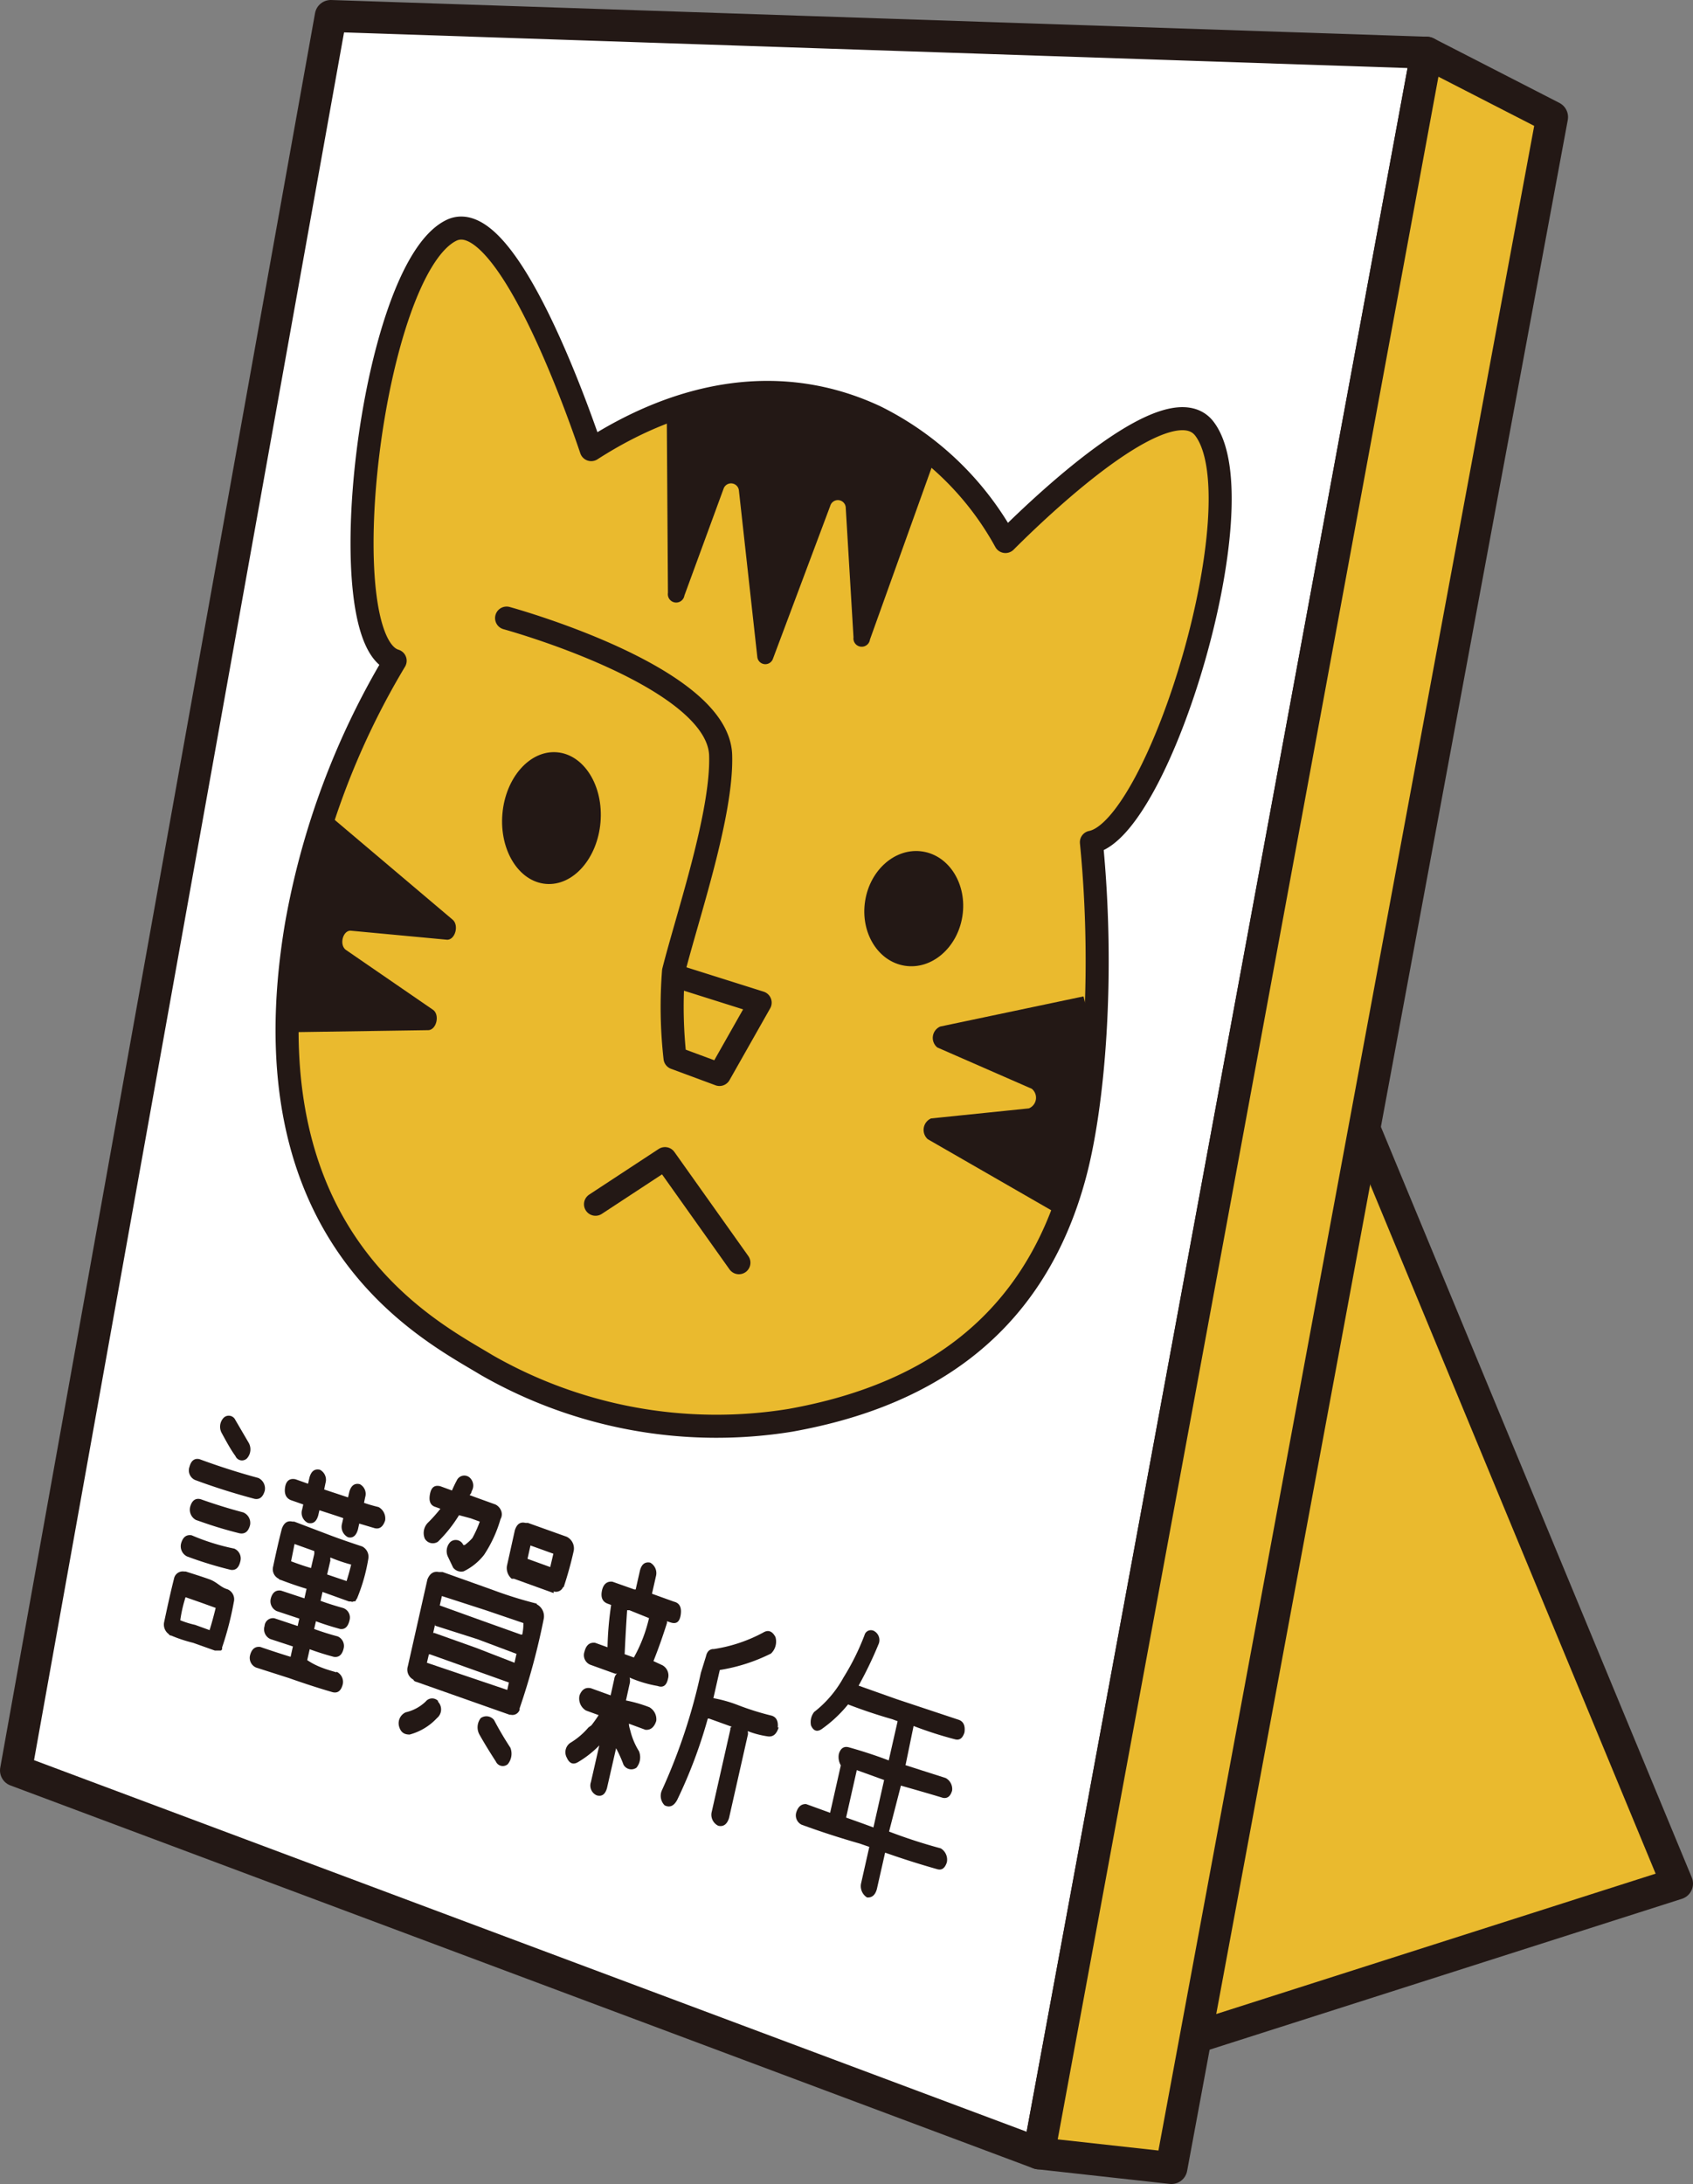
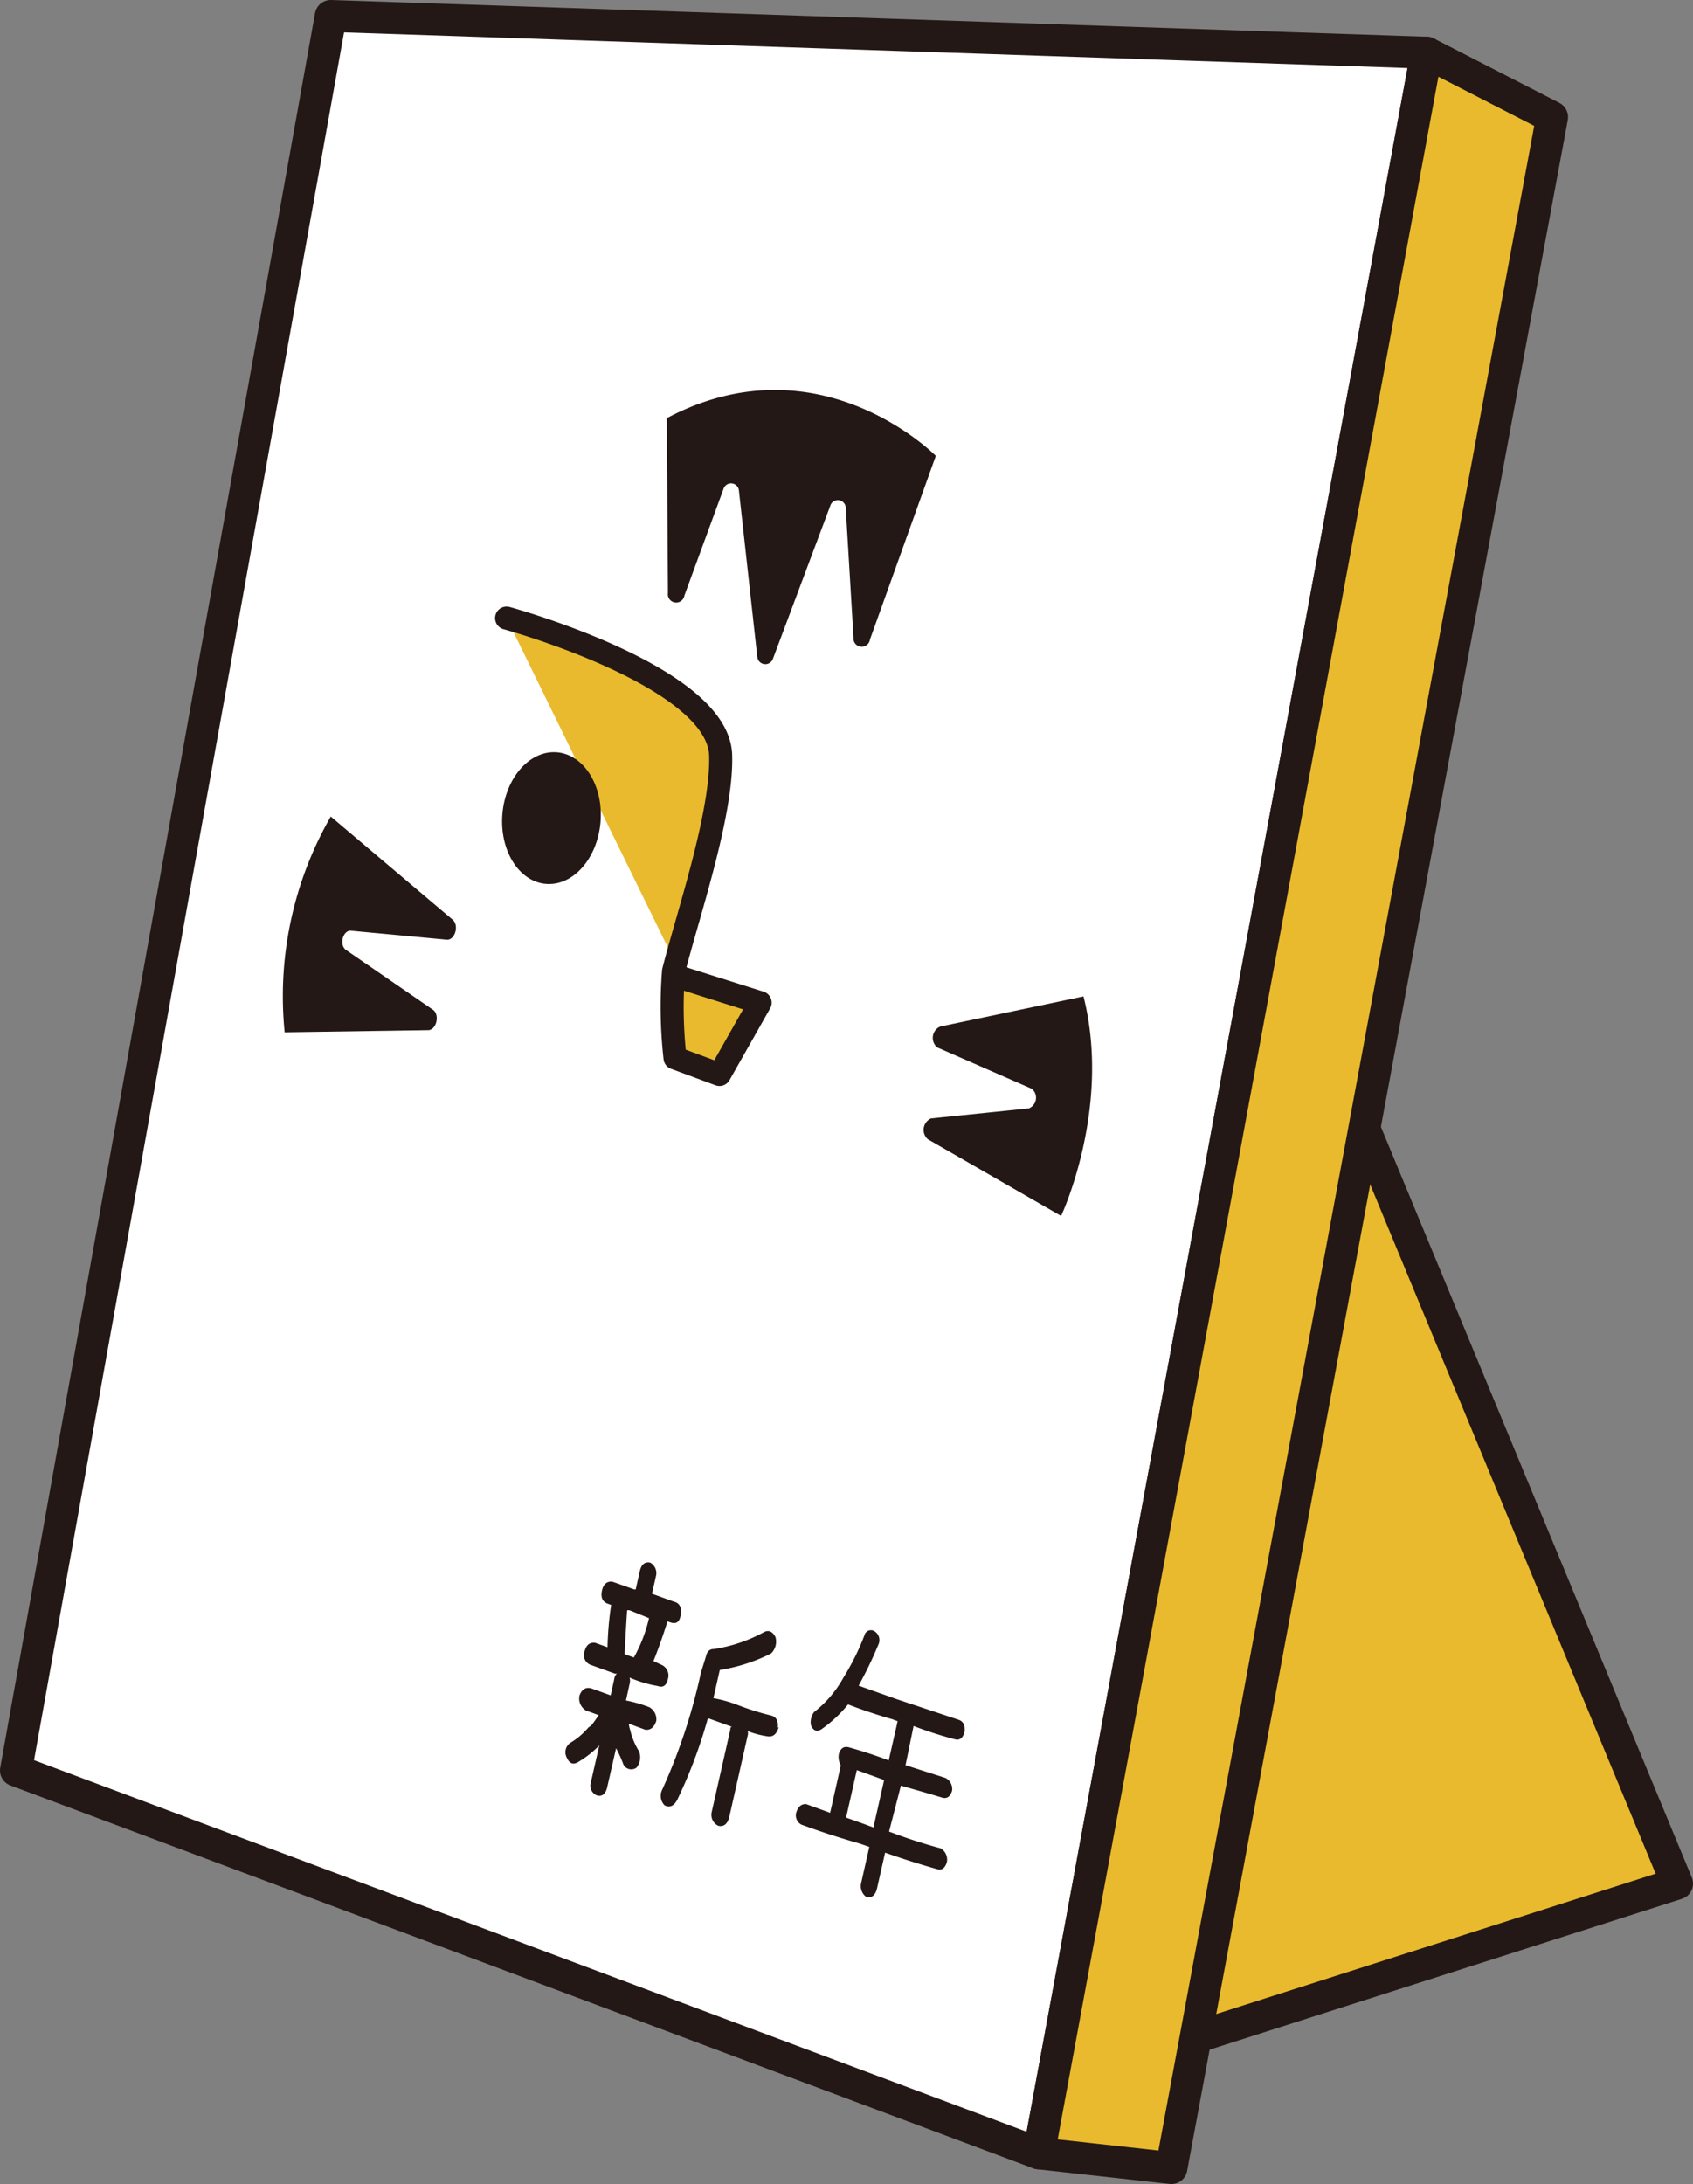
<svg xmlns="http://www.w3.org/2000/svg" viewBox="0 0 102.83 132.61">
  <rect x="0" y="0" width="102.83" height="132.61" fill="#808080" stroke="none" />
  <defs>
    <style>.cls-1,.cls-3{fill:#eaba2e;}.cls-1,.cls-2,.cls-3{stroke:#231815;stroke-linecap:round;stroke-linejoin:round;}.cls-1,.cls-2{stroke-width:1.94px;}.cls-2{fill:#fff;}.cls-3{stroke-width:1.4px;}.cls-4{fill:#231815;}</style>
  </defs>
  <g id="レイヤー_2" data-name="レイヤー 2">
    <g id="レイヤー_1-2" data-name="レイヤー 1">
      <polyline class="cls-1" points="82.38 67.35 101.86 114.37 71.36 124.11" />
      <polygon class="cls-2" points="20.09 0.97 86.65 3.2 63.1 130.75 0.97 107.5 20.09 0.97" />
      <polygon class="cls-1" points="94.27 7.11 86.65 3.2 63.1 130.75 71.15 131.64 94.27 7.11" />
-       <path class="cls-3" d="M73.19,26.08c-2-2.81-9.44,4.12-12.12,6.8a18.25,18.25,0,0,0-7.9-7.58c-5.74-2.68-11.79-1.52-17.26,2-.64-1.9-5.16-15-8.52-13.3C22.52,16.44,19.94,38.91,24,40.12a47.13,47.13,0,0,0-6,16.06c-3.2,19.05,8.11,24.61,11.55,26.7A28.07,28.07,0,0,0,48,86.24C55.5,84.9,62.67,81.12,65.29,71.3c1.13-4.23,1.8-12.06,1-20.16C70.44,50.32,76.42,30.52,73.19,26.08Z" />
      <path class="cls-4" d="M40.5,25.39,40.57,36a.49.49,0,0,0,1,.16l2.38-6.49a.48.48,0,0,1,.93.11L46,39.91a.49.49,0,0,0,.94.11l3.49-9.31a.48.48,0,0,1,.94.14l.47,7.85a.49.49,0,0,0,1,.13l4-11.15S49.77,20.49,40.5,25.39Z" />
      <path class="cls-4" d="M65.81,60.5l-8.7,1.83a.75.75,0,0,0-.18,1.27l5.74,2.51a.7.7,0,0,1-.18,1.19l-5.94.61a.76.76,0,0,0-.2,1.26l8.1,4.66S67.53,67.3,65.81,60.5Z" />
      <path class="cls-4" d="M17.29,62.68,26,62.55c.5,0,.73-.91.31-1.23L21,57.67c-.4-.31-.18-1.16.29-1.16l5.87.55c.49,0,.73-.88.33-1.22l-7.4-6.26A21.9,21.9,0,0,0,17.29,62.68Z" />
      <path class="cls-3" d="M30.77,37.53s12.81,3.5,13,8.3c.12,3.57-2,9.74-2.86,13.14A27.73,27.73,0,0,0,41,64.24l2.7,1,2.47-4.36-4.69-1.48" />
      <ellipse class="cls-4" cx="33.5" cy="49.68" rx="4.01" ry="2.99" transform="translate(-18.82 78.89) rotate(-85.19)" />
-       <ellipse class="cls-4" cx="55.5" cy="55.18" rx="3.51" ry="2.99" transform="translate(-7.57 101.51) rotate(-81.14)" />
-       <polyline class="cls-3" points="36.17 73.12 40.39 70.35 44.88 76.67" />
-       <path class="cls-4" d="M15.69,89.74a.7.7,0,0,1,.39.78c-.11.38-.31.54-.61.49-1.09-.29-2.16-.62-3.22-1l-.41-.15a.64.64,0,0,1-.33-.8c.1-.38.31-.53.61-.46Q13.91,89.26,15.69,89.74ZM13.82,96.5a.66.66,0,0,1,.38.78,19.16,19.16,0,0,1-.71,2.75l0,.12h0a.07.07,0,0,1,0,0l-.07.07v0l-.07,0s-.06,0-.08,0v0h-.1s-.05,0-.06,0l0,0s-.05,0-.06,0l-1.32-.47a8.64,8.64,0,0,1-1.33-.44.16.16,0,0,1-.15-.09.71.71,0,0,1-.28-.73c.19-.89.38-1.77.6-2.64a.54.54,0,0,1,.61-.43l.1,0c.47.15.95.3,1.43.47S13.39,96.38,13.82,96.5Zm-2.47-2a.69.69,0,0,1-.34-.82c.11-.36.32-.51.63-.46a13.18,13.18,0,0,0,2.59.81.65.65,0,0,1,.37.76c-.09.4-.28.57-.58.53a23.17,23.17,0,0,1-2.37-.71Zm.55-2.21a.71.71,0,0,1-.34-.83c.11-.36.32-.51.63-.43.84.3,1.71.57,2.58.8a.69.69,0,0,1,.42.76c-.1.4-.31.57-.64.51a24.59,24.59,0,0,1-2.36-.71ZM13.46,87a.79.79,0,0,1,.12-.91.44.44,0,0,1,.71.12l.83,1.42a.82.82,0,0,1-.11.91.43.43,0,0,1-.71-.13C14,88,13.74,87.51,13.46,87ZM11.85,98.66l.88.32c.14-.45.26-.9.37-1.35l-.83-.3-1-.35a8.13,8.13,0,0,0-.32,1.4A5.41,5.41,0,0,0,11.85,98.66ZM23,91.51a.79.79,0,0,1,.39.82c-.13.38-.34.53-.63.46l-.94-.28-.08.36c-.11.38-.31.54-.6.47a.71.71,0,0,1-.37-.81l.08-.35c-.48-.17-1-.33-1.45-.48l-.07.31c-.11.39-.32.54-.63.46a.68.68,0,0,1-.35-.81l.07-.31-.17-.06-.6-.21c-.29-.13-.4-.4-.33-.8s.31-.53.63-.46l.76.27.09-.39c.11-.38.32-.53.63-.46a.69.69,0,0,1,.34.81l-.08.39,1.45.48.08-.35c.11-.38.33-.53.64-.45a.67.67,0,0,1,.32.79l-.07.34C22.39,91.35,22.68,91.43,23,91.51Zm-2.55,10a.68.68,0,0,1,.37.75c-.1.4-.3.56-.61.49-.9-.26-1.78-.55-2.66-.86l-2-.64h0a.64.64,0,0,1-.36-.75c.1-.38.31-.54.62-.5.61.21,1.22.41,1.84.6l.14-.63-1.37-.45h0a.65.65,0,0,1-.35-.79.51.51,0,0,1,.6-.47l1.41.47.1-.45-1.38-.46h0a.66.66,0,0,1-.35-.77c.1-.36.31-.52.62-.47l1.42.47.13-.58c-.53-.16-1.05-.34-1.57-.54a.15.15,0,0,1-.12-.07.64.64,0,0,1-.34-.74c.16-.76.33-1.53.53-2.3.13-.36.34-.5.64-.43h0l.11,0L20,93.2c.68.26,1.37.49,2,.7a.7.7,0,0,1,.37.75,10.86,10.86,0,0,1-.69,2.42v0a.12.12,0,0,0-.05.09.1.1,0,0,0-.05.08s0,0,0,0v0a.16.16,0,0,0-.12,0,.14.14,0,0,1-.14,0v0l-.06,0s0,0,0,0l-.06,0-1.61-.58-.12.54c.46.17.92.31,1.38.44a.61.61,0,0,1,.38.74c-.09.39-.28.57-.57.53-.5-.14-1-.29-1.47-.47l-.11.47c.47.17.94.32,1.43.45a.63.63,0,0,1,.36.74c-.09.38-.29.55-.6.5-.49-.13-1-.29-1.46-.46l-.15.66C19.23,101.19,19.83,101.37,20.43,101.54Zm-2.77-6.71c.4.15.8.29,1.21.41l.2-.86,0-.17-1.2-.43ZM21.05,96c.11-.34.2-.68.28-1a9.82,9.82,0,0,1-1.26-.43.37.37,0,0,0,0,.17l-.2.86Z" />
-       <path class="cls-4" d="M27.88,92a8.32,8.32,0,0,1-1.28,1.61.56.56,0,0,1-.8-.19.89.89,0,0,1,.23-1,9.44,9.44,0,0,0,.72-.81l-.3-.11c-.31-.09-.42-.36-.33-.8s.31-.53.62-.46l.71.26c.09-.2.18-.4.29-.6a.5.5,0,0,1,.74-.22.65.65,0,0,1,.17.86.41.41,0,0,1-.13.24l.38.14,1.19.43a.69.69,0,0,1,.31.3.59.59,0,0,1,0,.59,7.87,7.87,0,0,1-1,2.17,3.51,3.51,0,0,1-1.24,1,.62.62,0,0,1-.64-.23l-.3-.63a.8.8,0,0,1,.13-.92.5.5,0,0,1,.79.18l.09,0a2.92,2.92,0,0,0,.46-.42,6.38,6.38,0,0,0,.45-1l-.55-.2Zm4.72,5.41a.82.82,0,0,1,.43.86,42.25,42.25,0,0,1-1.47,5.46l0,.09a.46.46,0,0,1-.53.3l-.07,0-5.67-2a.25.25,0,0,1-.19-.14.68.68,0,0,1-.33-.8l1.19-5.28q.22-.54.69-.45l.23,0,3,1.07A24.79,24.79,0,0,0,32.6,97.37Zm-6,5.91a.68.68,0,0,1-.06,1,3.51,3.51,0,0,1-1.66,1c-.33,0-.55-.13-.65-.53a.73.73,0,0,1,.41-.82,2.57,2.57,0,0,0,1.22-.66A.5.5,0,0,1,26.61,103.28Zm2.93-5.54-2.69-.87-.13.57,2.55.92,2.38.85.08,0a3.14,3.14,0,0,0,.07-.7Zm1.72,3.18.12-.54L29,99.53l-2.57-.82,0-.09-.12.53.07,0,2.55.91Zm-5.32,0,4.88,1.65.1-.45-2.24-.8-2.55-.91-.07,0Zm8.27-4.59a.47.47,0,0,1-.57.26l0,.1-2.41-.87-.14,0a.85.85,0,0,1-.29-.78l.48-2.16c.12-.38.33-.53.65-.45l.15,0,1.23.44,1.12.4a.79.79,0,0,1,.43.84,22.44,22.44,0,0,1-.61,2.21ZM31,106.12a1,1,0,0,1-.16,1,.46.46,0,0,1-.72-.16c-.35-.54-.69-1.09-1-1.64a.91.91,0,0,1,.08-1,.59.59,0,0,1,.81.12C30.33,105.05,30.66,105.6,31,106.12Zm2-12-.78-.28-.18.81,1.38.5.19-.81Z" />
      <path class="cls-4" d="M40.23,101.11a.71.71,0,0,1,.34.83c-.09.41-.3.55-.63.43a7.38,7.38,0,0,1-1.7-.51.73.73,0,0,1,0,.39l-.22,1a8.18,8.18,0,0,1,1.42.41.84.84,0,0,1,.42.83c-.12.38-.34.57-.66.54l-1-.37c0,.18.07.35.11.52a4.26,4.26,0,0,0,.5,1.15,1,1,0,0,1-.15,1,.54.54,0,0,1-.79-.18,7.86,7.86,0,0,0-.45-1l-.55,2.41q-.16.59-.63.45a.65.65,0,0,1-.35-.8l.51-2.23a6.17,6.17,0,0,1-1.27,1c-.3.19-.54.11-.7-.25a.69.69,0,0,1,.2-.9,4.41,4.41,0,0,0,1.11-.94l.18-.13a7.55,7.55,0,0,0,.44-.62l-.77-.28a.85.85,0,0,1-.39-.92c.14-.36.37-.51.7-.43l1.19.43.22-1a.53.53,0,0,1,.17-.33.21.21,0,0,1-.16,0l-1.47-.53a.63.63,0,0,1-.35-.79c.1-.4.31-.58.65-.54l.75.27a20,20,0,0,1,.22-2.57l-.22-.08c-.31-.12-.42-.38-.34-.78s.31-.59.64-.55l1.33.47.08,0,.26-1.15c.1-.38.3-.54.62-.48a.73.73,0,0,1,.35.83l-.24,1.06,1.33.48c.35.08.49.36.41.83s-.32.53-.62.43l-.21-.07,0,.11c-.25.79-.52,1.56-.82,2.31Zm-2-3.34-.14,0q-.09,1.34-.15,2.67l.56.2a9.05,9.05,0,0,0,.92-2.39Zm9.06,7.12q-.18.61-.66.54a5.62,5.62,0,0,1-1.22-.32.45.45,0,0,1,0,.28l-1.13,5c-.12.38-.34.54-.65.47a.74.74,0,0,1-.4-.85l1.13-5c0-.09,0-.15.1-.16l-1.39-.5-.08,0a29.65,29.65,0,0,1-1.86,4.94c-.2.37-.45.48-.76.33a.82.82,0,0,1-.16-.93,35,35,0,0,0,2.36-7.12l.31-1c.06-.27.19-.41.4-.44l.07,0a9.24,9.24,0,0,0,3-1q.46-.28.75.27a1,1,0,0,1-.27,1,10.68,10.68,0,0,1-3.11,1l-.12.52-.27,1.19a8.09,8.09,0,0,1,1.49.42,16.3,16.3,0,0,0,2,.63C47.13,104.23,47.28,104.47,47.24,104.89Z" />
      <path class="cls-4" d="M57.14,112.23a.8.8,0,0,1,.37.85c-.12.36-.31.5-.6.41q-1.59-.45-3.15-1l-.5,2.21q-.15.55-.6.51a.81.81,0,0,1-.36-.85l.5-2.22-.58-.2c-1.19-.34-2.37-.72-3.54-1.15a.63.63,0,0,1-.31-.76c.11-.34.31-.5.59-.49l1.46.53.65-2.88a1,1,0,0,1-.12-.69c.1-.34.3-.48.59-.41.82.23,1.63.49,2.44.8l.54-2.38-.32-.12c-.91-.26-1.81-.56-2.69-.9A7.94,7.94,0,0,1,49.89,105c-.27.17-.48.1-.63-.23a1,1,0,0,1,.19-.82,6.78,6.78,0,0,0,1.78-2.09,14.77,14.77,0,0,0,1.28-2.58.4.4,0,0,1,.61-.23.63.63,0,0,1,.23.81,23.86,23.86,0,0,1-1.2,2.49l2.31.82,3.73,1.24q.48.14.39.78c-.11.35-.29.49-.57.42a23.07,23.07,0,0,1-2.52-.81L55,107.18l2.44.78a.76.76,0,0,1,.39.76c-.1.35-.29.5-.57.44-.85-.26-1.7-.5-2.54-.74L54,111.21A32.11,32.11,0,0,0,57.14,112.23Zm-4.66-1.48.57.21.65-2.88-1.66-.6-.65,2.88Z" />
    </g>
  </g>
</svg>